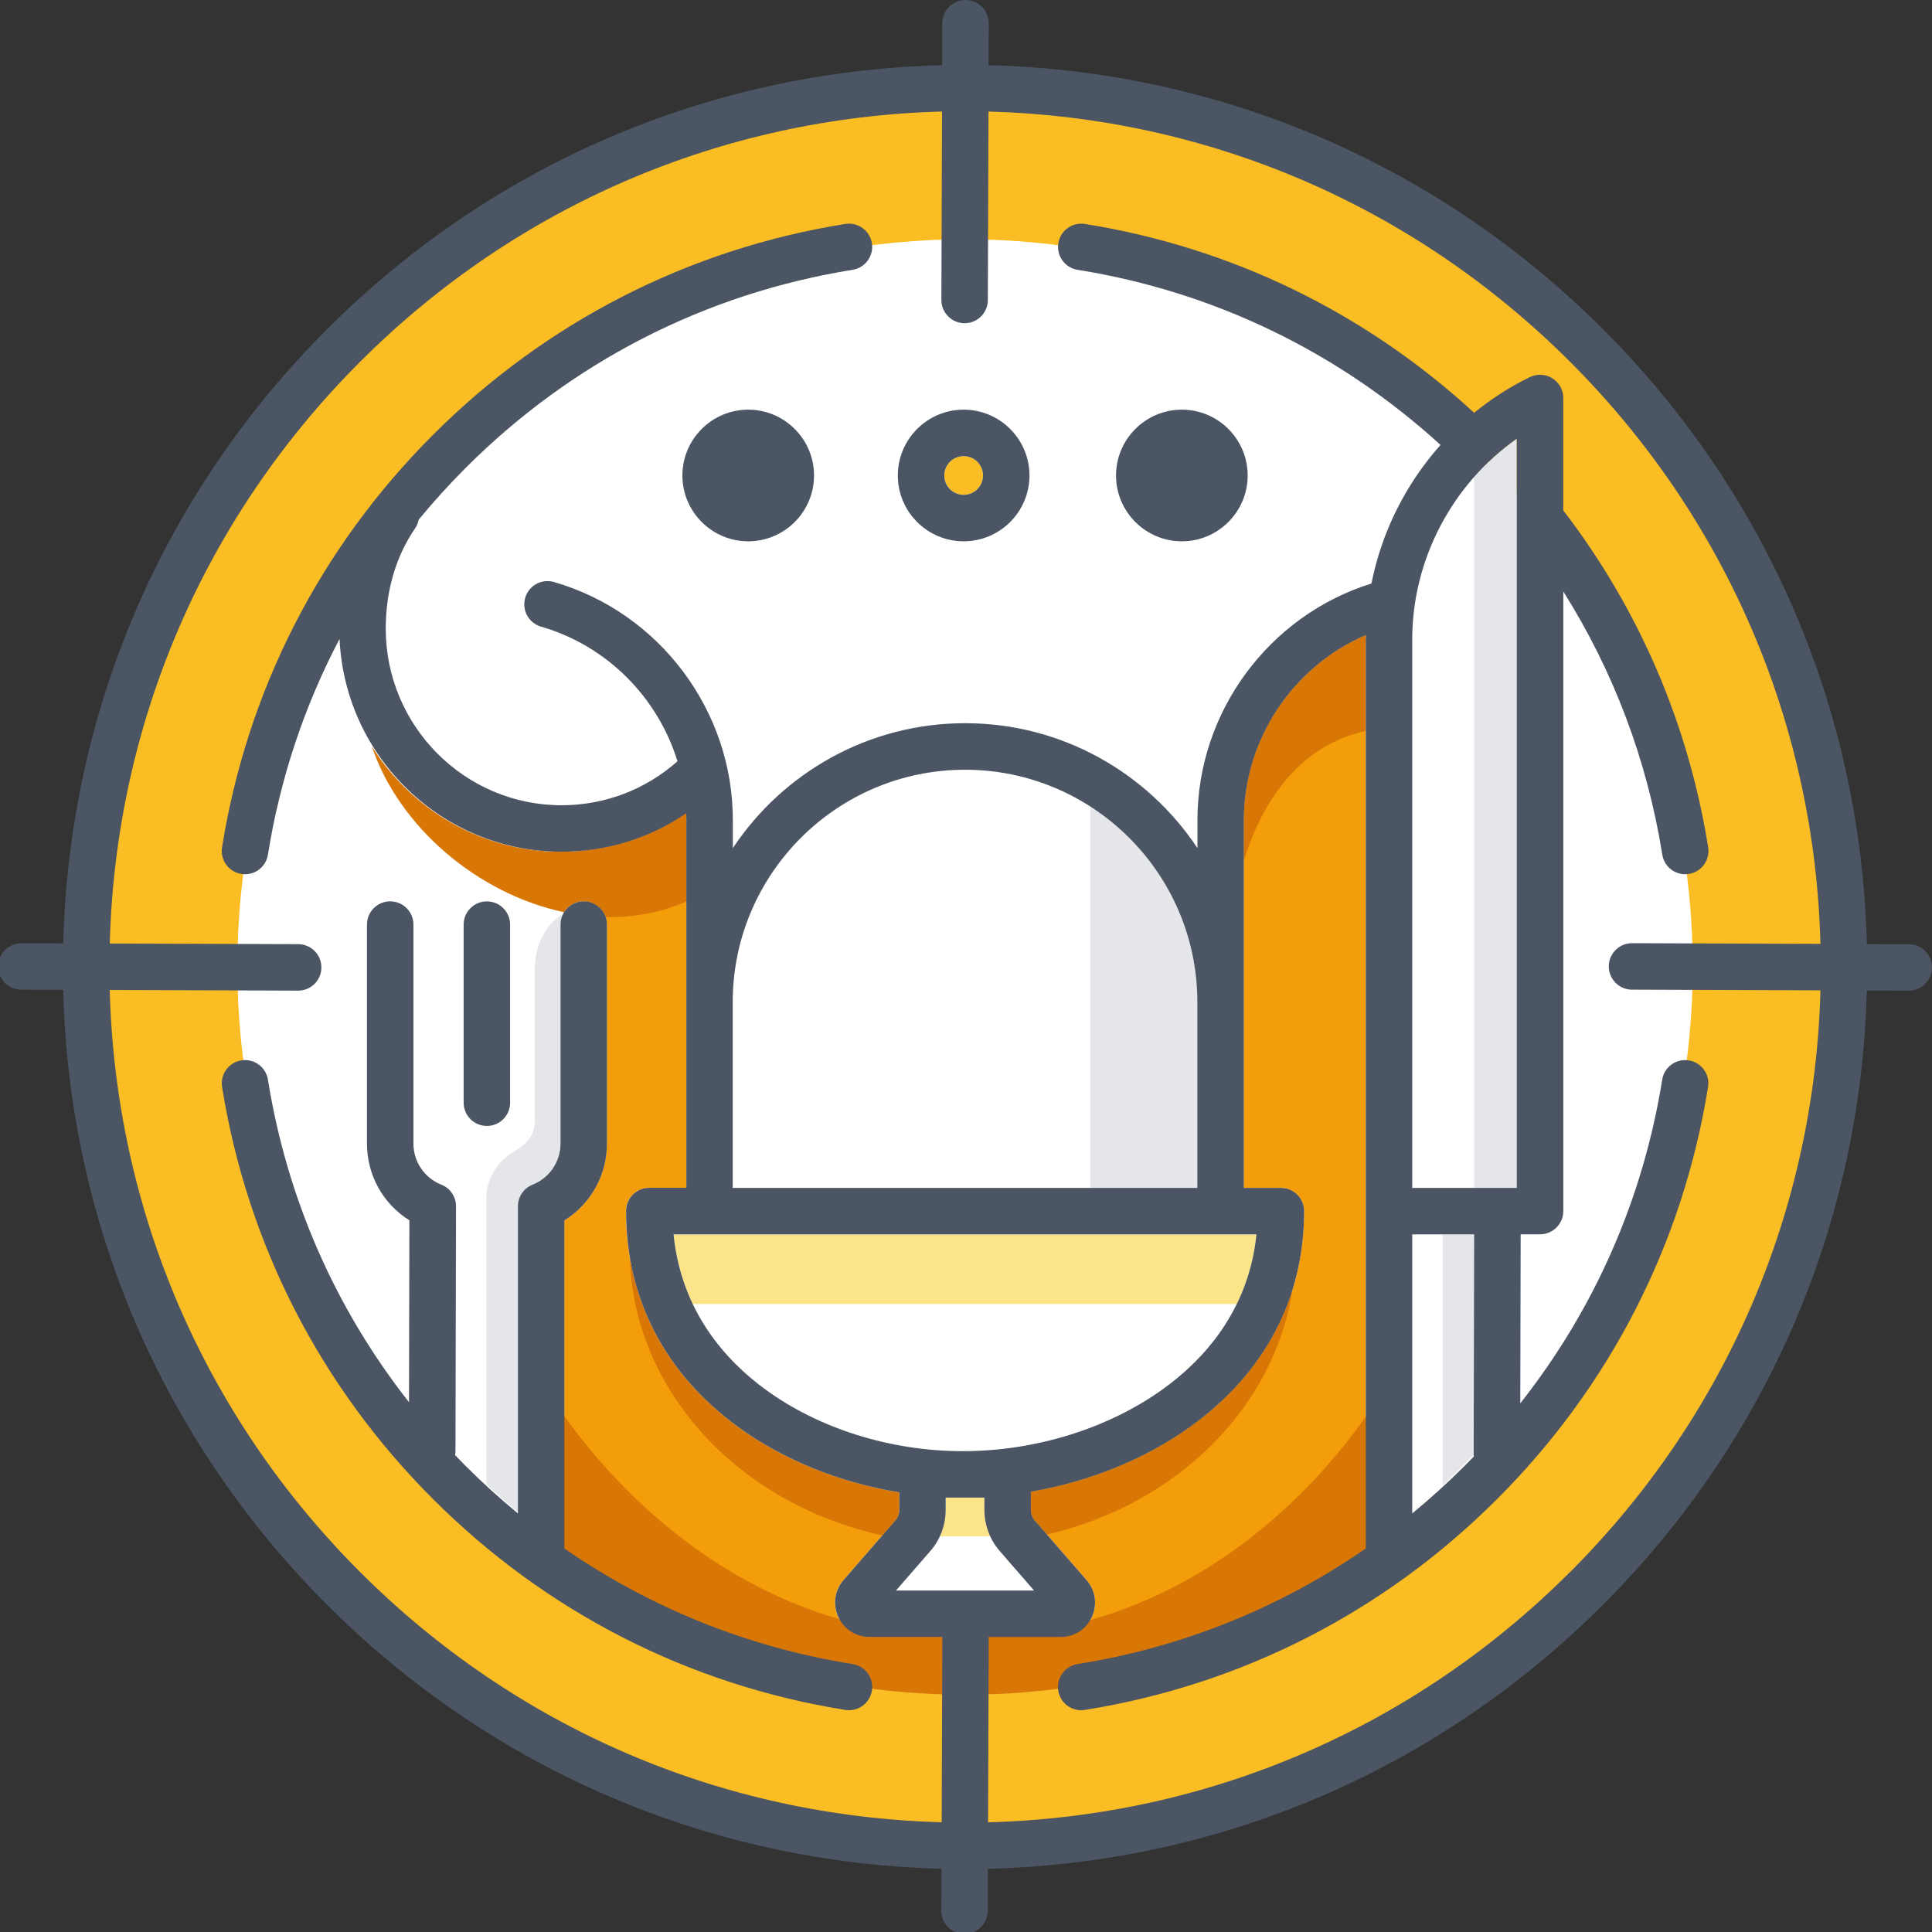
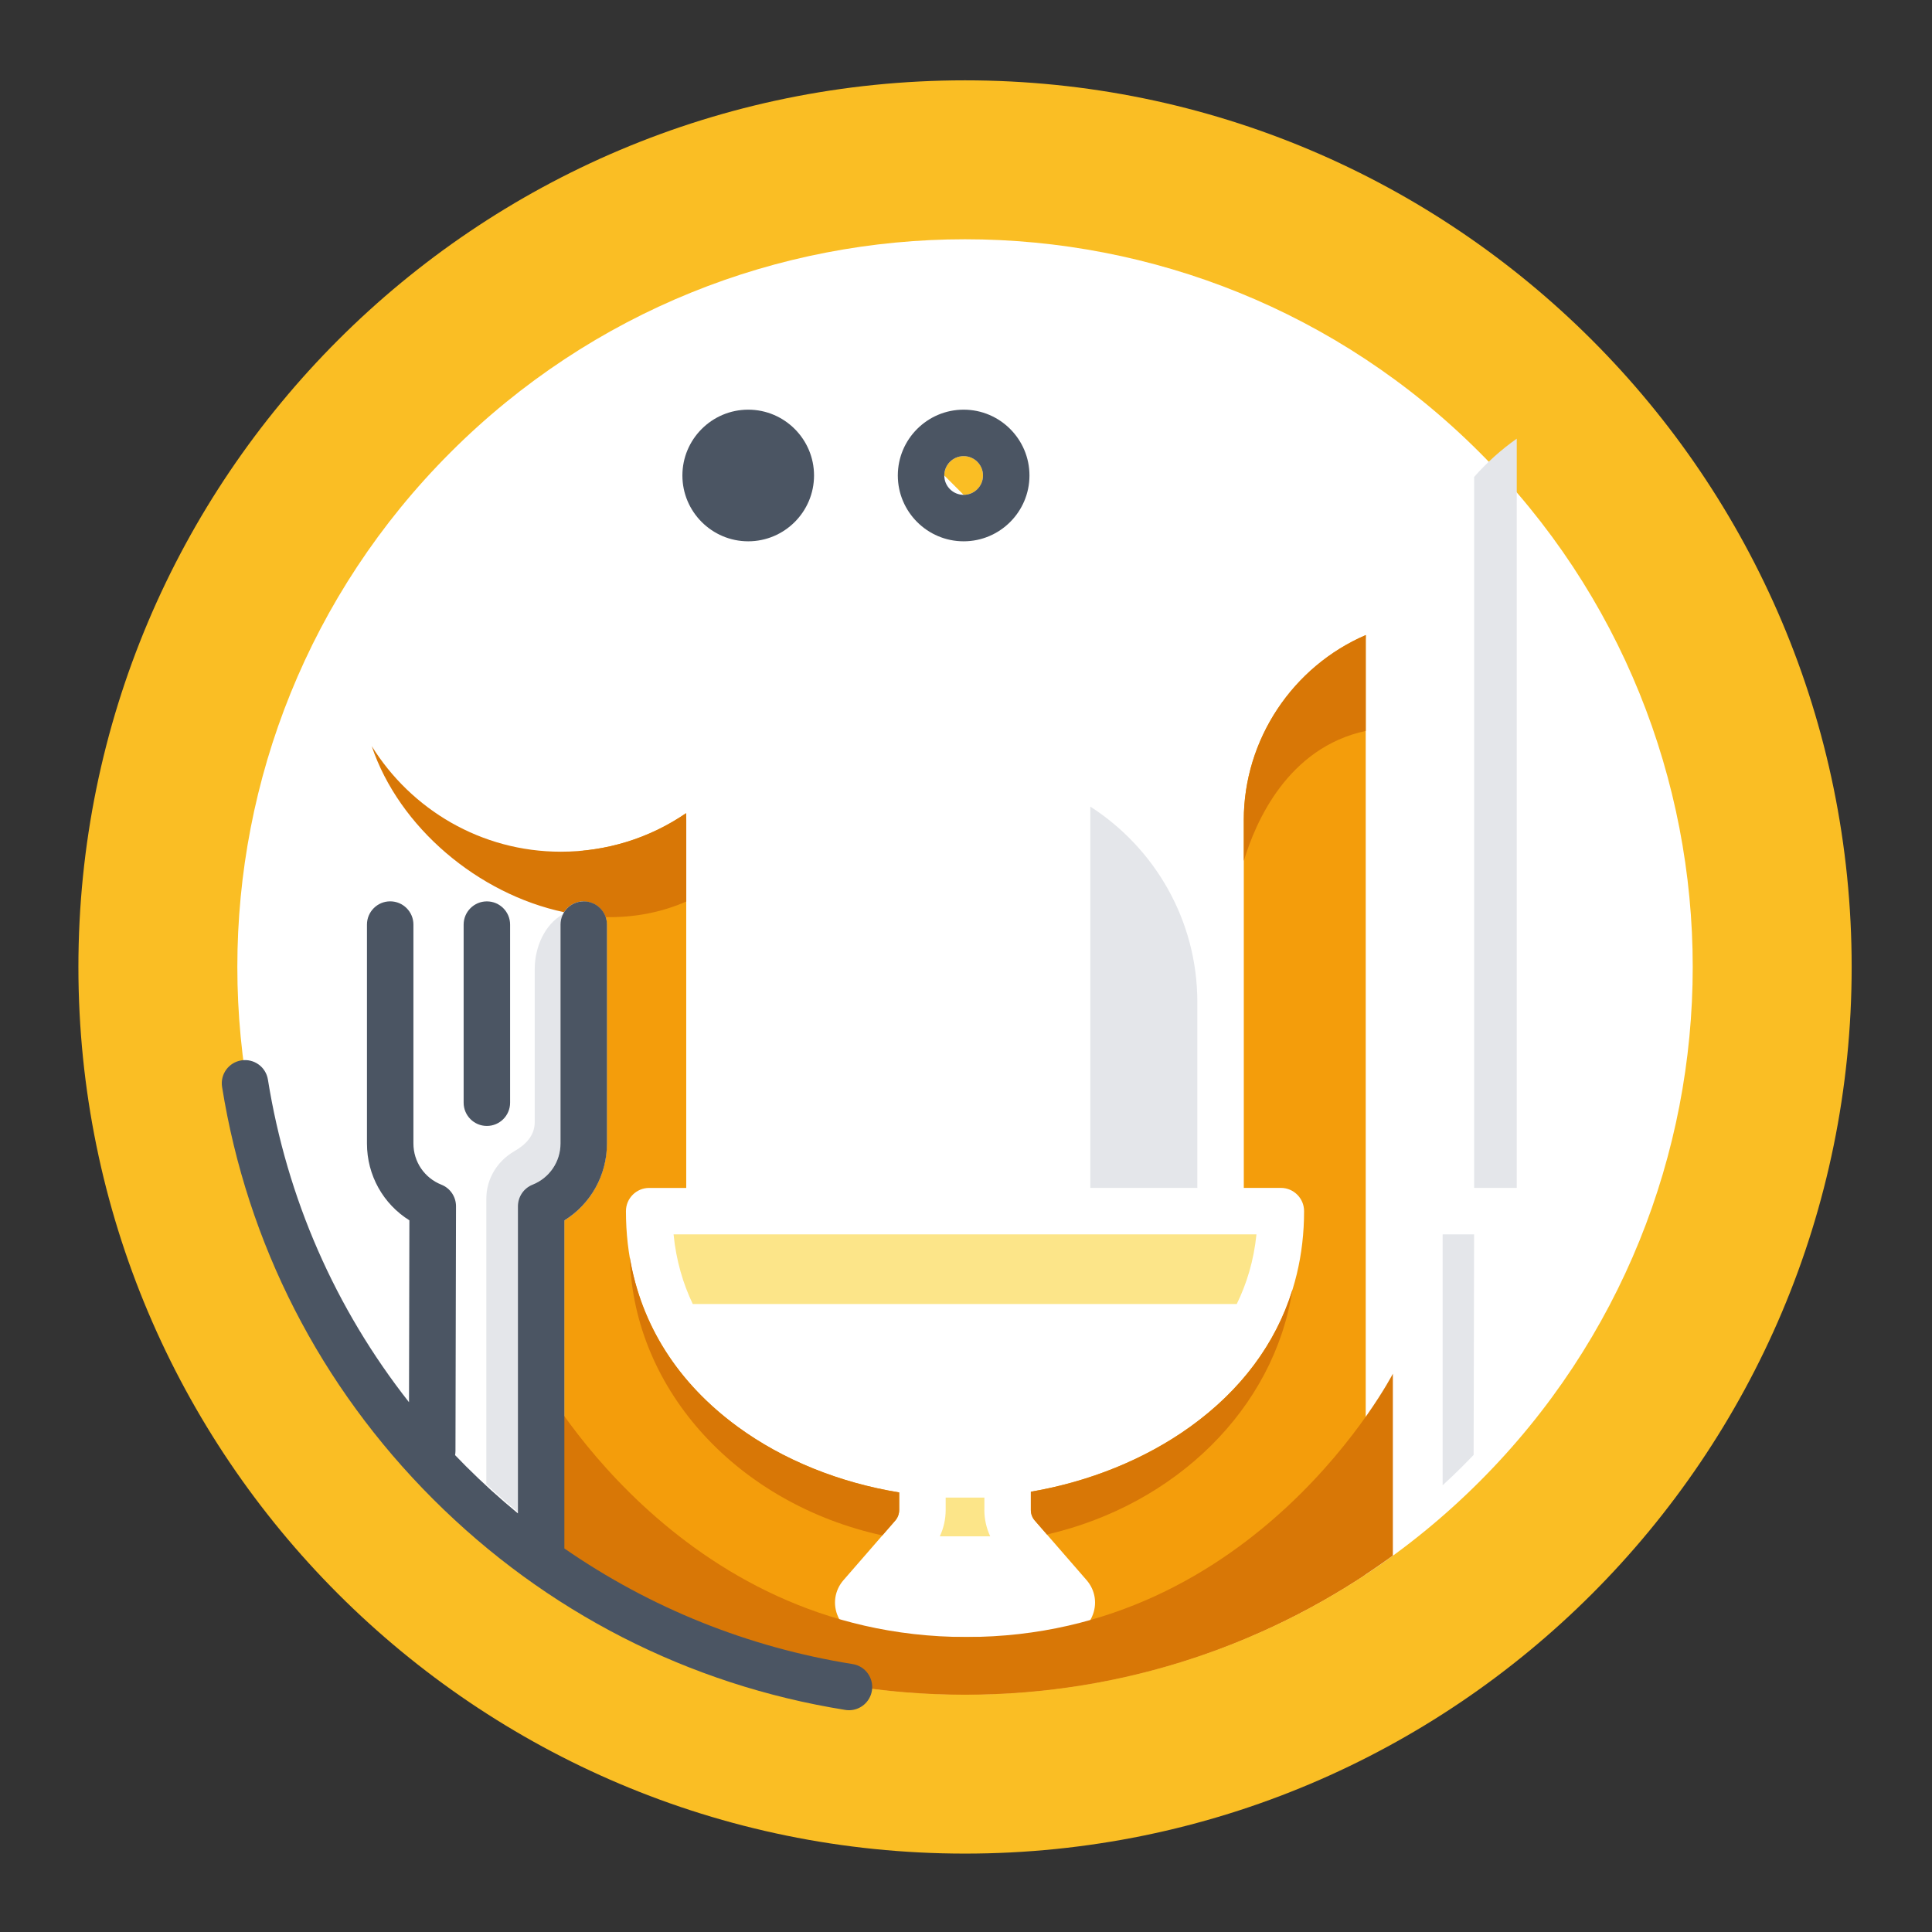
<svg xmlns="http://www.w3.org/2000/svg" width="499" height="499" viewBox="0 0 499 499" fill="none">
  <rect x="0" y="0" width="499" height="499" fill="#333333" stroke="none" />
  <g clip-path="url(#clip0_10_526)">
    <path d="M249.25 20.75C122.78 20.75 20.25 123.28 20.25 249.75C20.25 376.22 122.78 478.75 249.25 478.75C375.72 478.75 478.25 376.22 478.25 249.75C478.25 123.28 375.72 20.75 249.25 20.75Z" fill="#FABE24" />
    <path d="M382.151 382.651C455.55 309.252 455.55 190.248 382.151 116.849C308.752 43.45 189.749 43.45 116.35 116.849C42.951 190.248 42.951 309.252 116.35 382.651C189.749 456.05 308.752 456.05 382.151 382.651Z" fill="white" />
    <path d="M321.25 211.81V306.81H330.82C334.13 306.81 336.82 309.5 336.82 312.81C336.82 335.43 326.62 354.71 307.33 368.56C295.67 376.93 281.29 382.71 266.25 385.28V390.02C266.25 391.02 266.61 391.98 267.27 392.73L280.64 408.11C282.95 410.77 283.48 414.41 282.02 417.62C280.56 420.82 277.46 422.82 273.94 422.82H224.56C221.04 422.82 217.94 420.83 216.48 417.62C215.02 414.41 215.55 410.77 217.86 408.12L231.23 392.74C231.88 391.99 232.24 391.02 232.24 390.03V385.48C216.91 382.99 202.28 377.13 190.55 368.54C171.66 354.73 161.67 335.46 161.67 312.82C161.67 309.51 164.36 306.82 167.67 306.82H177.24V211.82C177.24 211.23 177.22 210.63 177.2 210.04C169.3 215.45 160.21 218.76 150.6 219.71V232.82C150.6 232.82 150.69 232.82 150.74 232.82C154.05 232.82 156.74 235.51 156.74 238.82V295.36C156.74 303.58 152.53 311 145.74 315.24V406.66C175.42 426.28 210.99 437.72 249.24 437.72C287.49 437.72 322.95 426.32 352.6 406.75V399.7C352.6 399.7 352.69 399.64 352.74 399.61V165.21C352.74 164.82 352.76 164.43 352.76 164.04C333.92 172.14 321.24 190.97 321.24 211.83L321.25 211.81Z" fill="#F49D0B" />
    <path d="M232.25 390.01V385.46C216.92 382.97 202.29 377.11 190.56 368.52C175.1 357.22 165.61 342.26 162.67 324.8C163.69 359.57 191.11 388.53 227.89 396.57L231.23 392.73C231.88 391.98 232.24 391.01 232.24 390.02L232.25 390.01Z" fill="#D87706" />
    <path d="M333.79 333.2C329.46 347.08 320.52 359.09 307.33 368.56C295.67 376.93 281.29 382.71 266.25 385.28V390.02C266.25 391.02 266.61 391.98 267.27 392.73L270.41 396.34C303.66 388.66 329.05 363.84 333.8 333.2H333.79Z" fill="#D87706" />
    <path d="M145.68 235.61C146.74 233.93 148.61 232.8 150.75 232.8C153.39 232.8 155.62 234.5 156.43 236.87C163.51 237.01 170.58 235.77 177.25 232.85V211.8C177.25 211.21 177.23 210.61 177.21 210.02C167.75 216.5 156.58 219.98 144.86 219.98C124.27 219.98 106.19 209.07 96.01 192.71C103.07 213.72 123.52 230.91 145.67 235.6L145.68 235.61Z" fill="#D87706" />
    <path d="M352.77 164.01C333.93 172.11 321.25 190.94 321.25 211.8V222.37C324.3 212.2 332.63 193.11 352.75 188.78V165.18C352.75 164.79 352.77 164.4 352.77 164.01Z" fill="#D87706" />
-     <path d="M248.891 127.81C251.652 127.81 253.891 125.571 253.891 122.81C253.891 120.049 251.652 117.81 248.891 117.81C246.129 117.81 243.891 120.049 243.891 122.81C243.891 125.571 246.129 127.81 248.891 127.81Z" fill="#FABE24" />
+     <path d="M248.891 127.81C251.652 127.81 253.891 125.571 253.891 122.81C253.891 120.049 251.652 117.81 248.891 117.81C246.129 117.81 243.891 120.049 243.891 122.81Z" fill="#FABE24" />
    <path d="M254.25 390.01V386.8H244.25V390.01C244.25 392.38 243.72 394.69 242.74 396.8H255.75C254.77 394.69 254.24 392.37 254.24 390.01H254.25Z" fill="#FCE589" />
    <path d="M324.521 318.81H173.971C174.641 325.64 176.451 331.61 178.931 336.81H319.431C321.971 331.61 323.831 325.64 324.521 318.81Z" fill="#FCE589" />
    <path d="M391.75 306.81V113.3C387.68 116.17 383.99 119.5 380.74 123.19V306.81H391.75Z" fill="#E4E6EA" />
    <path d="M380.609 375.78L380.729 318.81H372.609V383.62C374.179 382.17 375.729 380.71 377.249 379.2C378.389 378.07 379.499 376.93 380.609 375.78Z" fill="#E4E6EA" />
    <path d="M133.749 390.49V311.55C133.749 309.09 135.249 306.89 137.529 305.98C141.919 304.23 144.749 300.05 144.749 295.34V238.8C144.749 237.85 144.979 236.95 145.369 236.15C140.779 238.7 138.109 244.51 138.109 250.3V289.84C138.109 293.29 135.789 295.65 132.829 297.35C128.419 299.89 125.609 304.5 125.609 309.59V383.36C128.259 385.82 130.969 388.2 133.749 390.49Z" fill="#E4E6EA" />
    <path d="M309.249 306.81V258.81C309.249 237.64 298.219 219.01 281.609 208.33V306.81H309.249Z" fill="#E4E6EA" />
    <path d="M249.61 422.81C174.61 422.81 138.75 354.81 138.75 354.81V401.78C169.77 424.36 207.95 437.7 249.25 437.7C290.55 437.7 328.73 424.37 359.75 401.78V354.81C359.75 354.81 324.61 422.81 249.61 422.81Z" fill="#D87706" />
-     <path d="M493.02 243.88L482.17 243.84C480.69 183.82 456.61 127.61 414 85C371.43 42.43 315.29 18.36 255.33 16.84L255.37 6.03C255.38 2.72 252.7 0.02 249.39 0.01H249.37C246.07 0.01 243.38 2.68 243.37 5.99L243.33 16.84C183.31 18.32 127.1 42.4 84.49 85.01C41.92 127.56 17.86 183.71 16.33 243.66L5.52 243.62H5.5C2.2 243.62 -0.49 246.3 -0.5 249.6C-0.51 252.91 2.17 255.61 5.48 255.62L16.32 255.66C17.8 315.68 41.88 371.89 84.49 414.5C127.06 457.07 183.2 481.14 243.16 482.66L243.12 493.47C243.11 496.78 245.79 499.48 249.1 499.49H249.12C252.42 499.49 255.11 496.82 255.12 493.51L255.16 482.67C315.18 481.19 371.39 457.11 414 414.5C456.57 371.93 480.64 315.79 482.16 255.83L492.97 255.87H492.99C496.29 255.87 498.98 253.2 498.99 249.89C499 246.58 496.32 243.88 493.01 243.87L493.02 243.88ZM189.25 258.81C189.25 225.73 216.17 198.81 249.25 198.81C282.33 198.81 309.25 225.73 309.25 258.81V306.81H189.25V258.81ZM183.25 318.81H324.52C322.49 338.8 310.52 351.5 300.33 358.81C286.17 368.98 267.35 374.81 248.68 374.81C230.01 374.81 211.52 368.99 197.64 358.84C187.67 351.55 175.95 338.87 173.97 318.81H183.25ZM244.25 390.01V386.8H254.25V390.01C254.25 393.9 255.66 397.66 258.21 400.6L267.08 410.8H231.42L240.29 400.6C242.84 397.66 244.25 393.9 244.25 390.01ZM405.52 406.02C365.19 446.35 312 469.17 255.2 470.67L255.37 422.81H273.94C277.46 422.81 280.56 420.82 282.02 417.61C283.48 414.4 282.95 410.76 280.64 408.11L267.27 392.73C266.62 391.98 266.26 391.01 266.26 390.02V385.28C281.3 382.7 295.69 376.93 307.34 368.56C326.63 354.71 336.83 335.43 336.83 312.81C336.83 309.5 334.14 306.81 330.83 306.81H321.26V211.81C321.26 190.94 333.95 172.11 352.78 164.02C352.78 164.41 352.76 164.8 352.76 165.19V399.94C330.58 415.29 305.32 425.48 278.31 429.8C275.04 430.32 272.81 433.4 273.33 436.67C273.8 439.62 276.35 441.72 279.25 441.72C279.57 441.72 279.88 441.69 280.21 441.64C320.71 435.16 357.52 416.33 386.67 387.19C415.82 358.05 434.66 321.24 441.16 280.75C441.69 277.48 439.46 274.4 436.19 273.88C432.91 273.36 429.84 275.58 429.32 278.85C424.38 309.65 411.82 338.18 392.66 362.45L392.76 318.8H397.77C401.08 318.8 403.77 316.11 403.77 312.8V152.77C416.74 173.34 425.44 196.33 429.34 220.75C429.81 223.7 432.36 225.8 435.26 225.8C435.58 225.8 435.89 225.78 436.21 225.72C439.48 225.2 441.71 222.12 441.19 218.85C436.08 186.89 423.26 157.24 403.77 131.83V102.8C403.77 100.73 402.7 98.81 400.95 97.71C399.2 96.61 397 96.5 395.14 97.4C389.95 99.93 385.13 103.04 380.74 106.62C352.6 80.71 318.02 63.89 280.22 57.84C276.95 57.32 273.87 59.54 273.35 62.82C272.83 66.09 275.05 69.17 278.33 69.69C313.53 75.32 345.76 90.92 372.06 114.92C363.09 124.99 356.86 137.37 354.22 150.71C327.7 158.98 309.28 183.9 309.28 211.79V219.05C296.37 199.63 274.3 186.79 249.28 186.79C224.26 186.79 202.19 199.63 189.28 219.05V211.79C189.28 183.46 170.28 158.19 143.08 150.32C139.9 149.4 136.57 151.23 135.65 154.42C134.73 157.61 136.56 160.93 139.75 161.85C156.83 166.79 169.92 180.18 174.98 196.63C166.7 203.96 156.19 207.98 145.03 207.98C120 207.98 99.63 187.51 99.63 162.35C99.63 152.65 102.24 143.71 107.19 136.5C107.67 135.8 107.98 135.03 108.13 134.24C111.94 129.6 116 125.12 120.3 120.82C147.66 93.46 182.21 75.78 220.21 69.69C223.48 69.17 225.71 66.09 225.19 62.82C224.67 59.55 221.59 57.32 218.32 57.84C177.8 64.33 140.97 83.17 111.82 112.33C82.66 141.49 63.83 178.33 57.35 218.85C56.83 222.12 59.06 225.2 62.33 225.72C62.65 225.77 62.97 225.8 63.28 225.8C66.18 225.8 68.73 223.7 69.2 220.75C72.34 201.08 78.6 182.33 87.7 165.02C89.09 195.56 114.27 219.98 145.03 219.98C156.7 219.98 167.81 216.52 177.23 210.07C177.25 210.64 177.27 211.21 177.27 211.79V306.79H167.7C164.39 306.79 161.7 309.48 161.7 312.79C161.7 335.43 171.68 354.7 190.58 368.51C202.32 377.09 216.95 382.96 232.27 385.45V390C232.27 391 231.91 391.96 231.25 392.71L217.88 408.09C215.57 410.75 215.04 414.39 216.5 417.59C217.96 420.79 221.06 422.79 224.58 422.79H243.39L243.22 470.65C186.45 469.14 133.31 446.32 92.99 406.01C52.66 365.68 29.84 312.49 28.34 255.69L76.99 255.86H77.01C80.31 255.86 83 253.19 83.01 249.88C83.02 246.57 80.34 243.87 77.03 243.86L28.35 243.69C29.86 186.92 52.68 133.78 92.99 93.46C133.32 53.13 186.51 30.31 243.31 28.81L243.14 77.46C243.13 80.77 245.81 83.47 249.12 83.48H249.14C252.44 83.48 255.13 80.81 255.14 77.5L255.31 28.82C312.08 30.33 365.22 53.15 405.54 93.46C445.87 133.79 468.69 186.98 470.19 243.78L421.54 243.61H421.52C418.22 243.61 415.53 246.28 415.52 249.59C415.51 252.9 418.19 255.6 421.5 255.61L470.19 255.78C468.68 312.55 445.86 365.69 405.55 406.01L405.52 406.02ZM391.75 113.3V306.81H364.75V165.19C364.75 144.49 375.09 125.05 391.75 113.3ZM380.63 376.21C379.82 377.05 379 377.88 378.18 378.71C373.88 383.01 369.4 387.07 364.75 390.89V318.81H380.74L380.62 375.8C380.62 375.94 380.63 376.08 380.64 376.22L380.63 376.21Z" fill="#4B5563" />
    <path d="M105.739 315.21L105.639 362.17C86.599 337.96 74.119 309.53 69.199 278.85C68.679 275.58 65.609 273.35 62.329 273.88C59.059 274.4 56.829 277.48 57.359 280.75C63.849 321.24 82.689 358.05 111.849 387.19C140.999 416.33 177.819 435.16 218.319 441.64C218.639 441.69 218.959 441.72 219.279 441.72C222.179 441.72 224.719 439.62 225.199 436.67C225.719 433.4 223.499 430.32 220.219 429.8C193.209 425.48 167.949 415.29 145.769 399.94V315.22C152.559 310.99 156.769 303.56 156.769 295.34V238.8C156.769 235.49 154.079 232.8 150.769 232.8C147.459 232.8 144.769 235.49 144.769 238.8V295.34C144.769 300.05 141.929 304.23 137.549 305.98C135.269 306.89 133.769 309.1 133.769 311.55V390.88C129.129 387.06 124.639 383 120.339 378.7C119.389 377.75 118.459 376.8 117.539 375.83C117.599 375.5 117.629 375.16 117.639 374.81L117.779 311.56C117.779 309.1 116.289 306.89 113.999 305.98C109.609 304.23 106.779 300.05 106.779 295.34V238.8C106.779 235.49 104.089 232.8 100.779 232.8C97.469 232.8 94.779 235.49 94.779 238.8V295.34C94.779 303.56 98.979 310.98 105.769 315.21H105.739Z" fill="#4B5563" />
    <path d="M125.75 290.81C129.06 290.81 131.75 288.12 131.75 284.81V238.81C131.75 235.5 129.06 232.81 125.75 232.81C122.44 232.81 119.75 235.5 119.75 238.81V284.81C119.75 288.12 122.44 290.81 125.75 290.81Z" fill="#4B5563" />
    <path d="M248.891 105.81C239.521 105.81 231.891 113.44 231.891 122.81C231.891 132.18 239.521 139.81 248.891 139.81C258.261 139.81 265.891 132.18 265.891 122.81C265.891 113.44 258.261 105.81 248.891 105.81ZM248.891 127.81C246.131 127.81 243.891 125.57 243.891 122.81C243.891 120.05 246.131 117.81 248.891 117.81C251.651 117.81 253.891 120.05 253.891 122.81C253.891 125.57 251.651 127.81 248.891 127.81Z" fill="#4B5563" />
    <path d="M193.25 105.81C183.88 105.81 176.25 113.44 176.25 122.81C176.25 132.18 183.88 139.81 193.25 139.81C202.62 139.81 210.25 132.18 210.25 122.81C210.25 113.44 202.62 105.81 193.25 105.81Z" fill="#4B5563" />
-     <path d="M305.25 139.81C314.62 139.81 322.25 132.18 322.25 122.81C322.25 113.44 314.62 105.81 305.25 105.81C295.88 105.81 288.25 113.44 288.25 122.81C288.25 132.18 295.88 139.81 305.25 139.81Z" fill="#4B5563" />
  </g>
  <defs>
    <clipPath id="clip0_10_526">
      <rect width="499" height="499" fill="white" />
    </clipPath>
  </defs>
</svg>